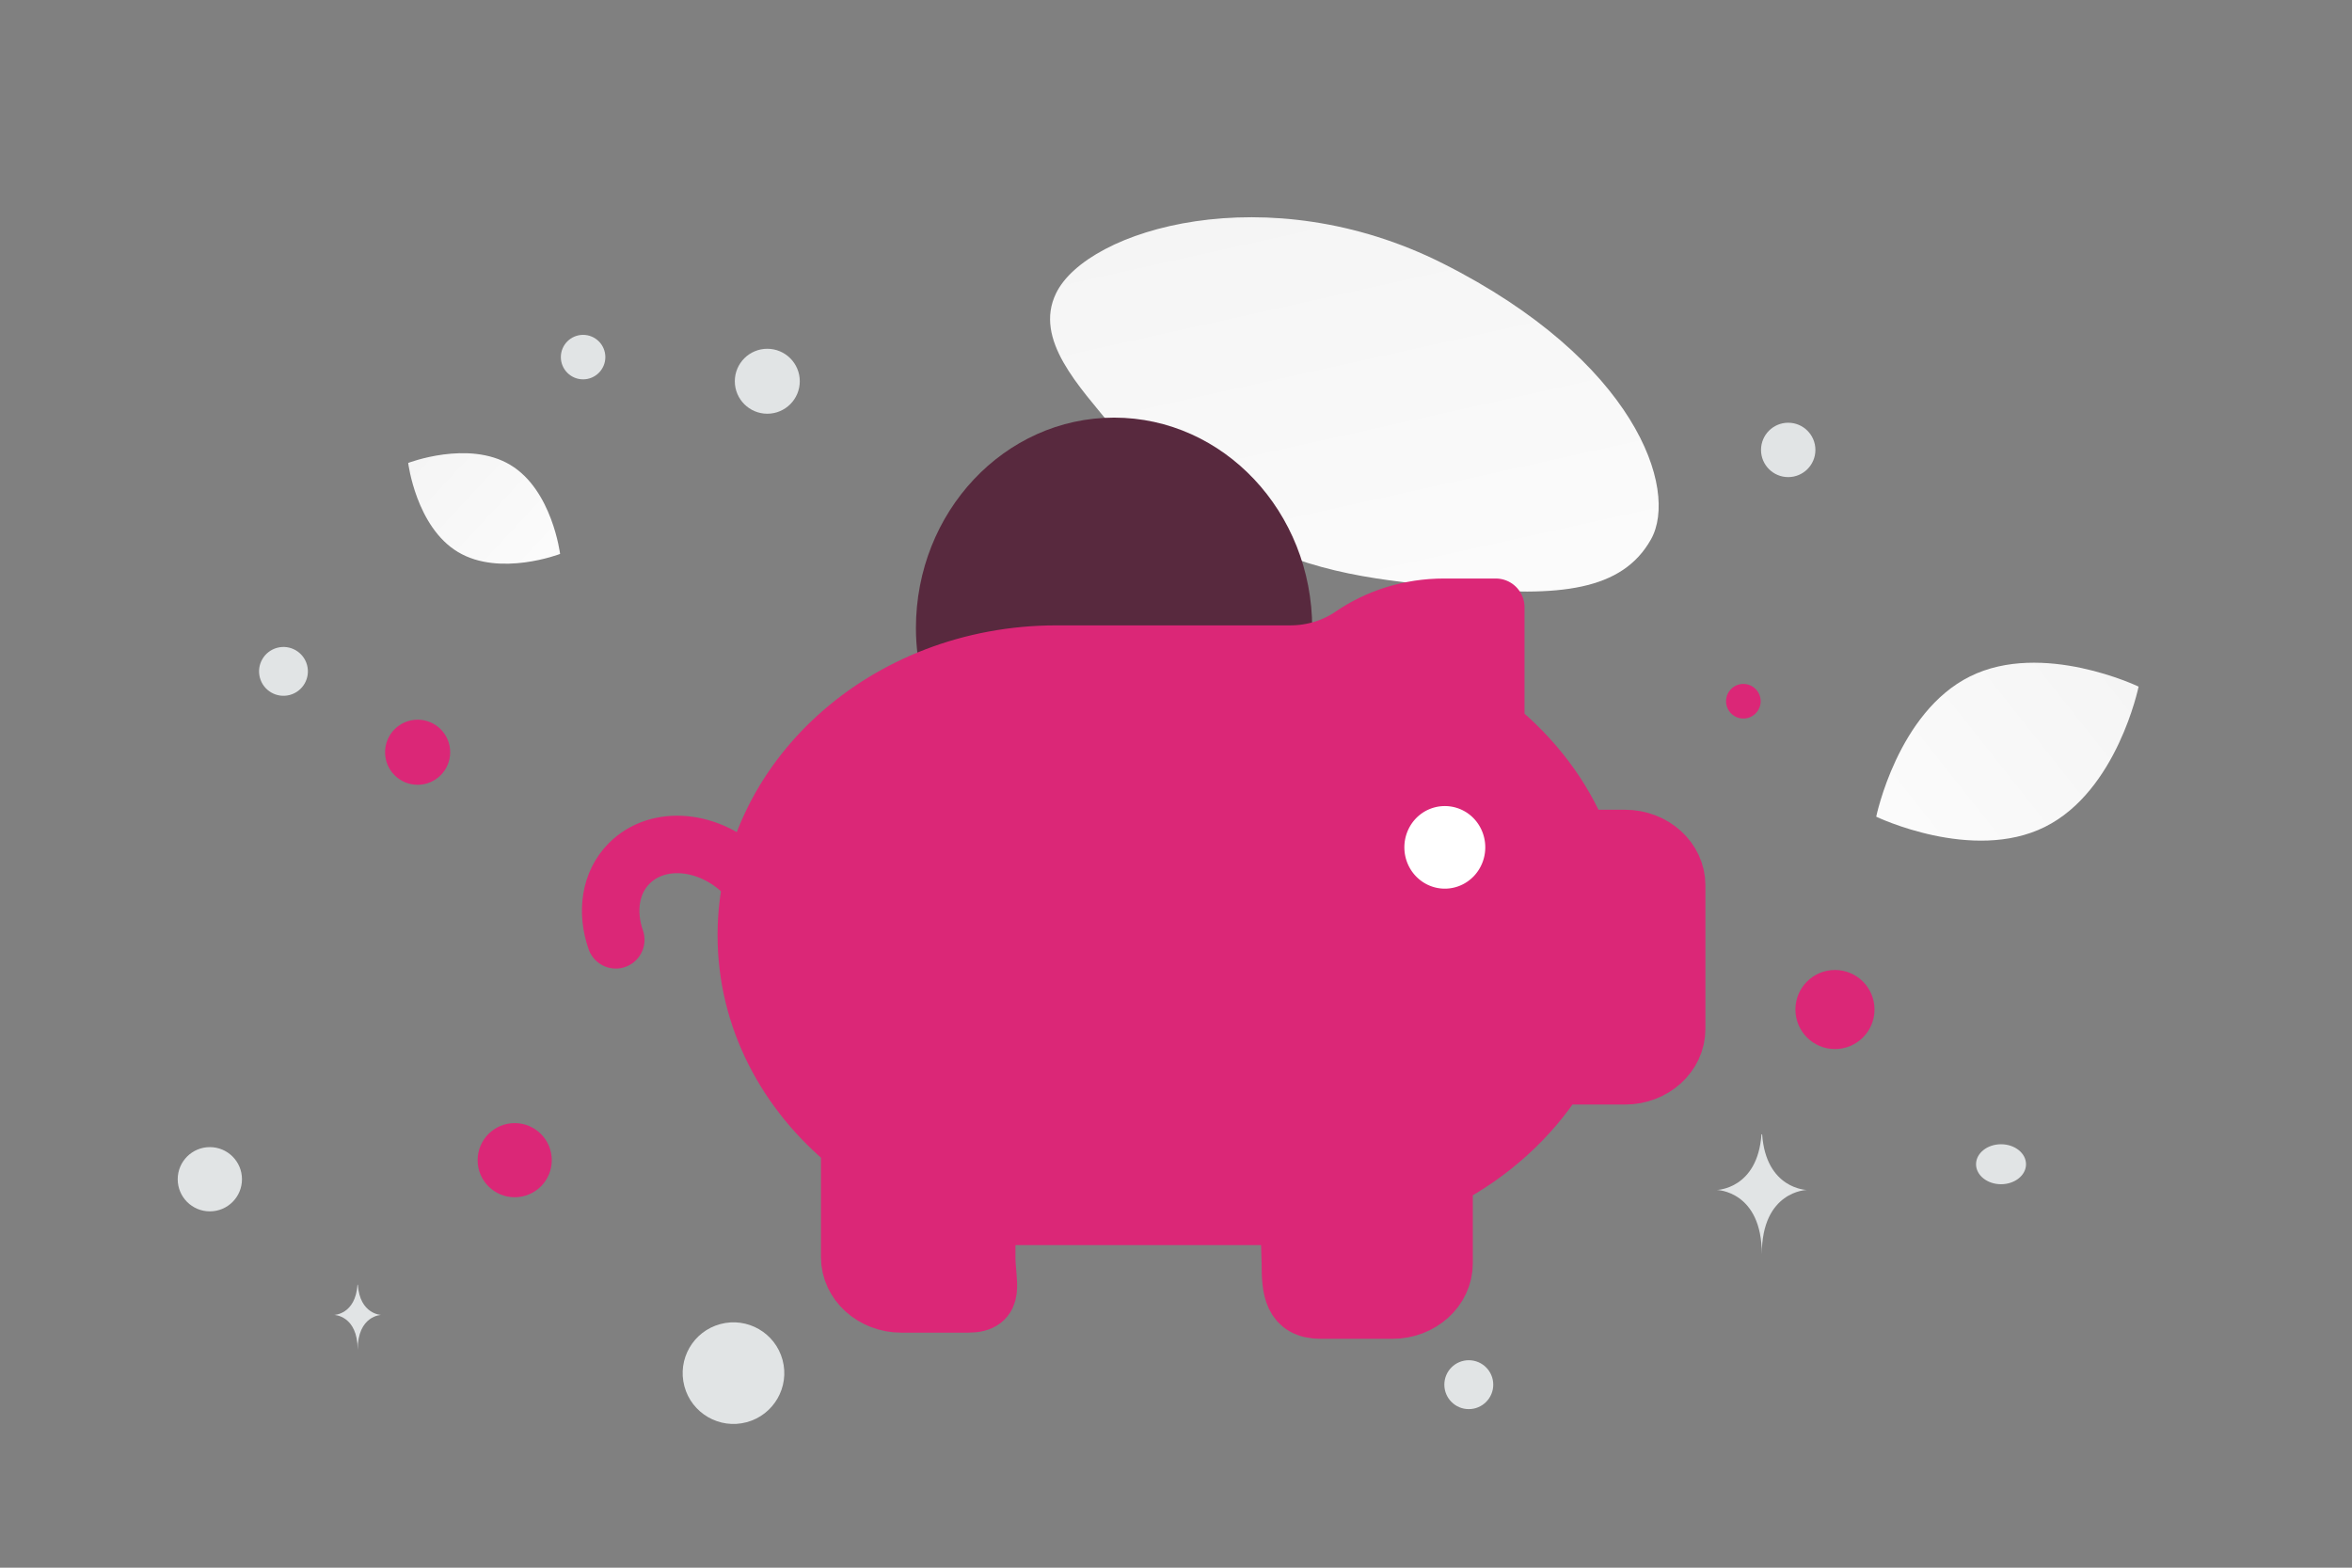
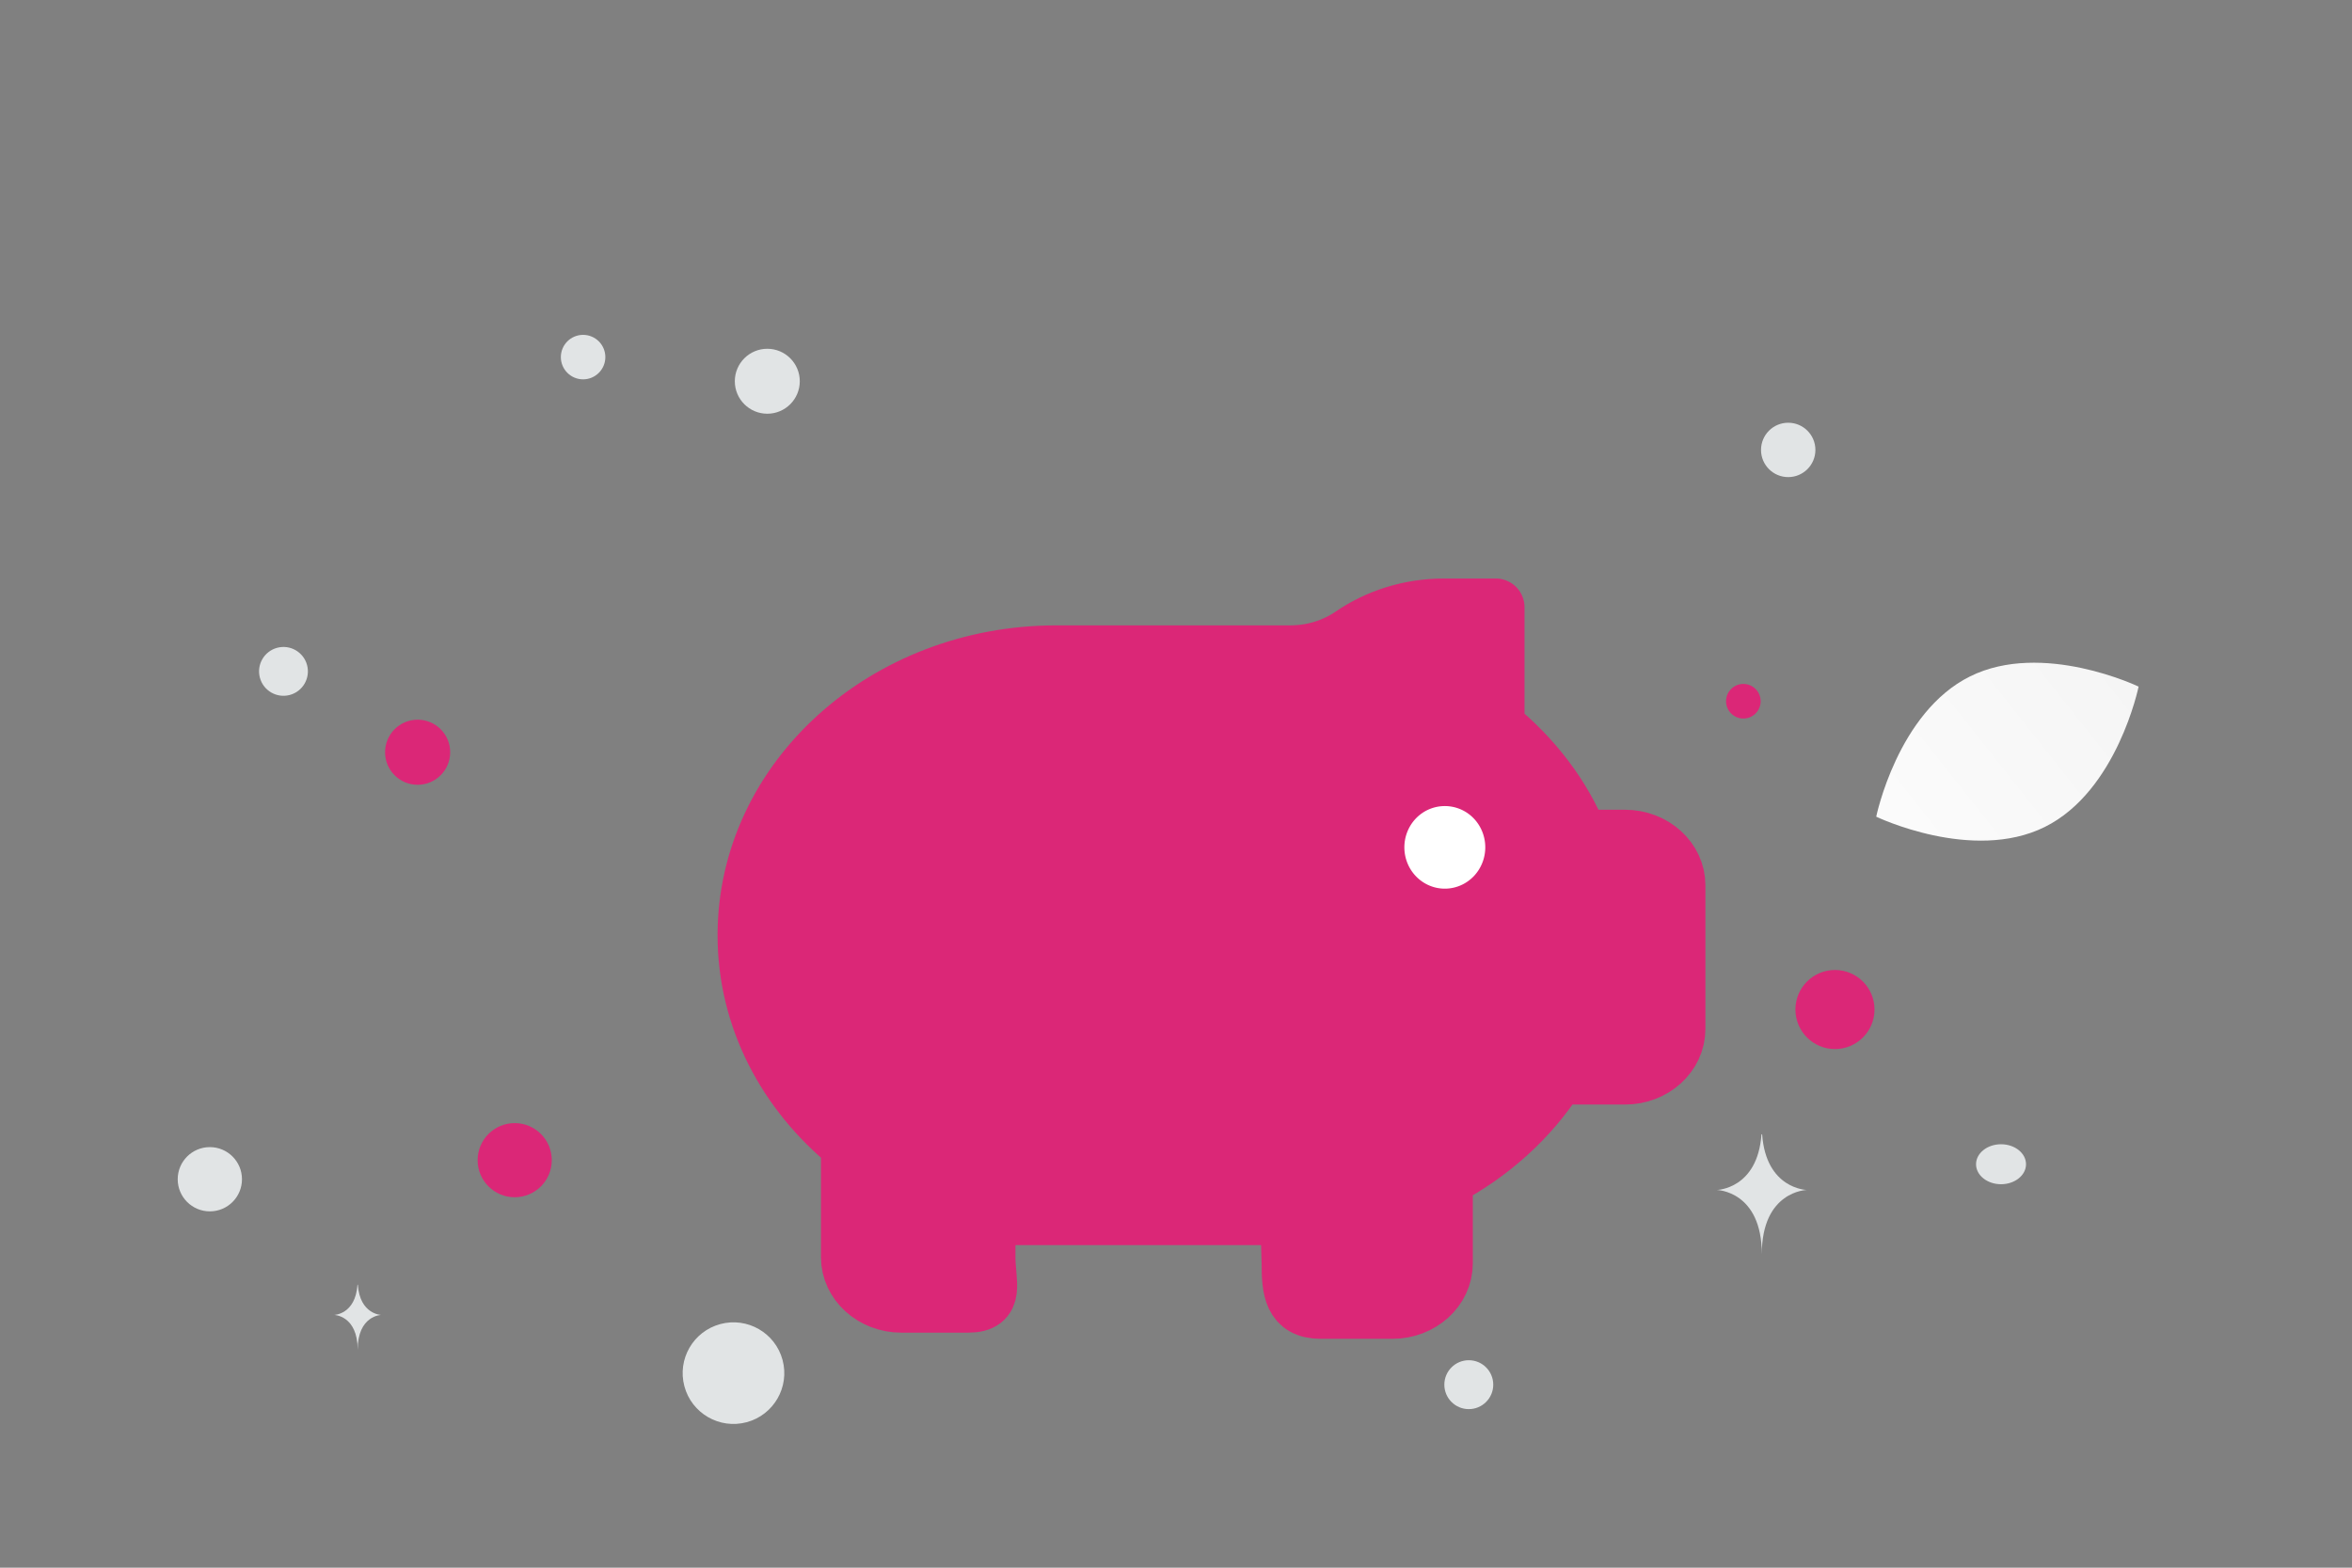
<svg xmlns="http://www.w3.org/2000/svg" fill="none" viewBox="0 0 900 600" height="600" width="900">
  <rect x="0" y="0" width="900" height="600" fill="#808080" stroke="none" />
  <path d="M0 0h900v600H0z" fill="transparent" />
-   <path fill="url(#a)" d="M631.754 206.427c-10.976 19.589-35.016 22.281-73.528 18.558-28.964-2.805-55.377-4.975-84.344-20.768-20.274-11.046-36.323-25.991-48.036-40.506-12.693-15.725-30.41-33.671-21.725-51.5 11.936-24.492 80.959-45.12 147.983-11.387 73.626 37.066 90.388 86.457 79.65 105.603z" />
  <path fill="url(#b)" d="M782.448 316.502c-27.718 13.749-64.505-3.93-64.505-3.93s8.176-39.963 35.908-53.693c27.717-13.75 64.49 3.91 64.49 3.91s-8.176 39.963-35.893 53.713z" />
-   <path fill="url(#c)" d="M175.251 211.281c16.047 9.618 39.069.727 39.069.727s-3.01-24.48-19.067-34.087c-16.047-9.618-39.06-.738-39.06-.738s3.011 24.481 19.058 34.098z" />
  <circle fill="#db2777" transform="rotate(180 702.154 386.373)" r="15.134" cy="386.373" cx="702.154" />
  <circle fill="#db2777" transform="rotate(180 159.806 287.904)" r="12.459" cy="287.904" cx="159.806" />
  <circle fill="#db2777" transform="matrix(-1 0 0 1 196.951 444.036)" r="14.188" />
  <circle fill="#db2777" transform="matrix(-1 0 0 1 667.101 268.382)" r="6.621" />
  <circle fill="#E1E4E5" transform="matrix(-1 0 0 1 223.124 136.674)" r="8.513" />
  <circle fill="#E1E4E5" transform="matrix(-1 0 0 1 80.297 451.331)" r="12.296" />
  <circle fill="#E1E4E5" transform="matrix(-1 0 0 1 562.039 529.954)" r="9.359" />
  <circle fill="#E1E4E5" transform="matrix(-1 0 0 1 684.264 172.198)" r="10.405" />
  <circle fill="#E1E4E5" transform="scale(1 -1) rotate(-75 -113.199 -199.16)" r="9.343" />
  <circle fill="#E1E4E5" transform="matrix(-1 0 0 1 293.61 145.915)" r="12.43" />
  <ellipse fill="#E1E4E5" transform="matrix(-1 0 0 1 765.702 445.588)" ry="7.649" rx="9.561" />
  <circle fill="#E1E4E5" transform="scale(1 -1) rotate(-75 -202.116 -445.658)" r="19.445" />
  <path fill="#E1E4E5" d="M674.036 434.125h.25c1.481 20.986 17.089 21.309 17.089 21.309s-17.211.336-17.211 24.585c0-24.249-17.21-24.585-17.21-24.585s15.601-.323 17.082-21.309zm-537.24 57.566h.131c.775 11.394 8.934 11.569 8.934 11.569s-8.998.183-8.998 13.348c0-13.165-8.997-13.348-8.997-13.348s8.156-.175 8.93-11.569z" />
-   <path fill="#58293E" d="M494.796 274.428c4.57-10.382 7.321-21.823 7.321-34.023 0-44.498-33.944-80.57-75.817-80.57-41.873 0-75.818 36.072-75.818 80.57 0 14.341 3.812 27.623 10.008 39.271" clip-rule="evenodd" fill-rule="evenodd" />
-   <path stroke-linejoin="round" stroke-linecap="round" stroke-width="22" stroke="#db2777" d="M235.627 359.69c-3.71-10.625-2.211-21.878 5.165-29.264 11.038-11.054 30.778-9.235 44.093 4.061l14.11 14.091" />
  <path stroke-linejoin="round" stroke-linecap="round" stroke-width="22" stroke="#db2777" fill="#db2777" d="M572.359 232.413v45.801c14.2 11.621 25.474 26.111 32.158 42.7h17.286c10.918 0 19.778 8.034 19.778 17.933v54.966c0 9.899-8.86 17.933-19.778 17.933h-25.928c-10.384 16.283-25.375 29.841-43.294 39.292v32.441c0 9.899-8.86 17.934-19.778 17.934h-27.427c-10.918 0-11.614-8.035-11.614-17.934l-.514-17.933H377.566v15.566c0 9.899 3.828 17.933-7.09 17.933h-25.562c-10.917 0-19.777-8.034-19.777-17.933v-43.13c-24.228-19.708-39.556-48.204-39.556-80.036 0-59.431 53.123-107.6 118.667-107.6h89.514c8.485 0 16.712-2.529 23.476-7.155 9.869-6.743 22.052-10.778 35.343-10.778h19.778z" clip-rule="evenodd" fill-rule="evenodd" />
  <path stroke-linejoin="round" stroke-linecap="round" stroke-width="25" stroke="#fff" d="M554.973 321.953c1.166 1.298 1.166 3.391 0 4.689-1.167 1.299-3.046 1.299-4.213 0-1.167-1.298-1.167-3.391 0-4.689a2.816 2.816 0 0 1 4.213 0" />
  <defs>
    <linearGradient gradientUnits="userSpaceOnUse" y2="-106.242" x2="459.976" y1="333.384" x1="557.81" id="a">
      <stop stop-color="#fff" />
      <stop stop-color="#EEE" offset="1" />
    </linearGradient>
    <linearGradient gradientUnits="userSpaceOnUse" y2="178.556" x2="904.623" y1="359.389" x1="676.01" id="b">
      <stop stop-color="#fff" />
      <stop stop-color="#EEE" offset="1" />
    </linearGradient>
    <linearGradient gradientUnits="userSpaceOnUse" y2="122.27" x2="108.228" y1="242.24" x1="237.349" id="c">
      <stop stop-color="#fff" />
      <stop stop-color="#EEE" offset="1" />
    </linearGradient>
  </defs>
</svg>